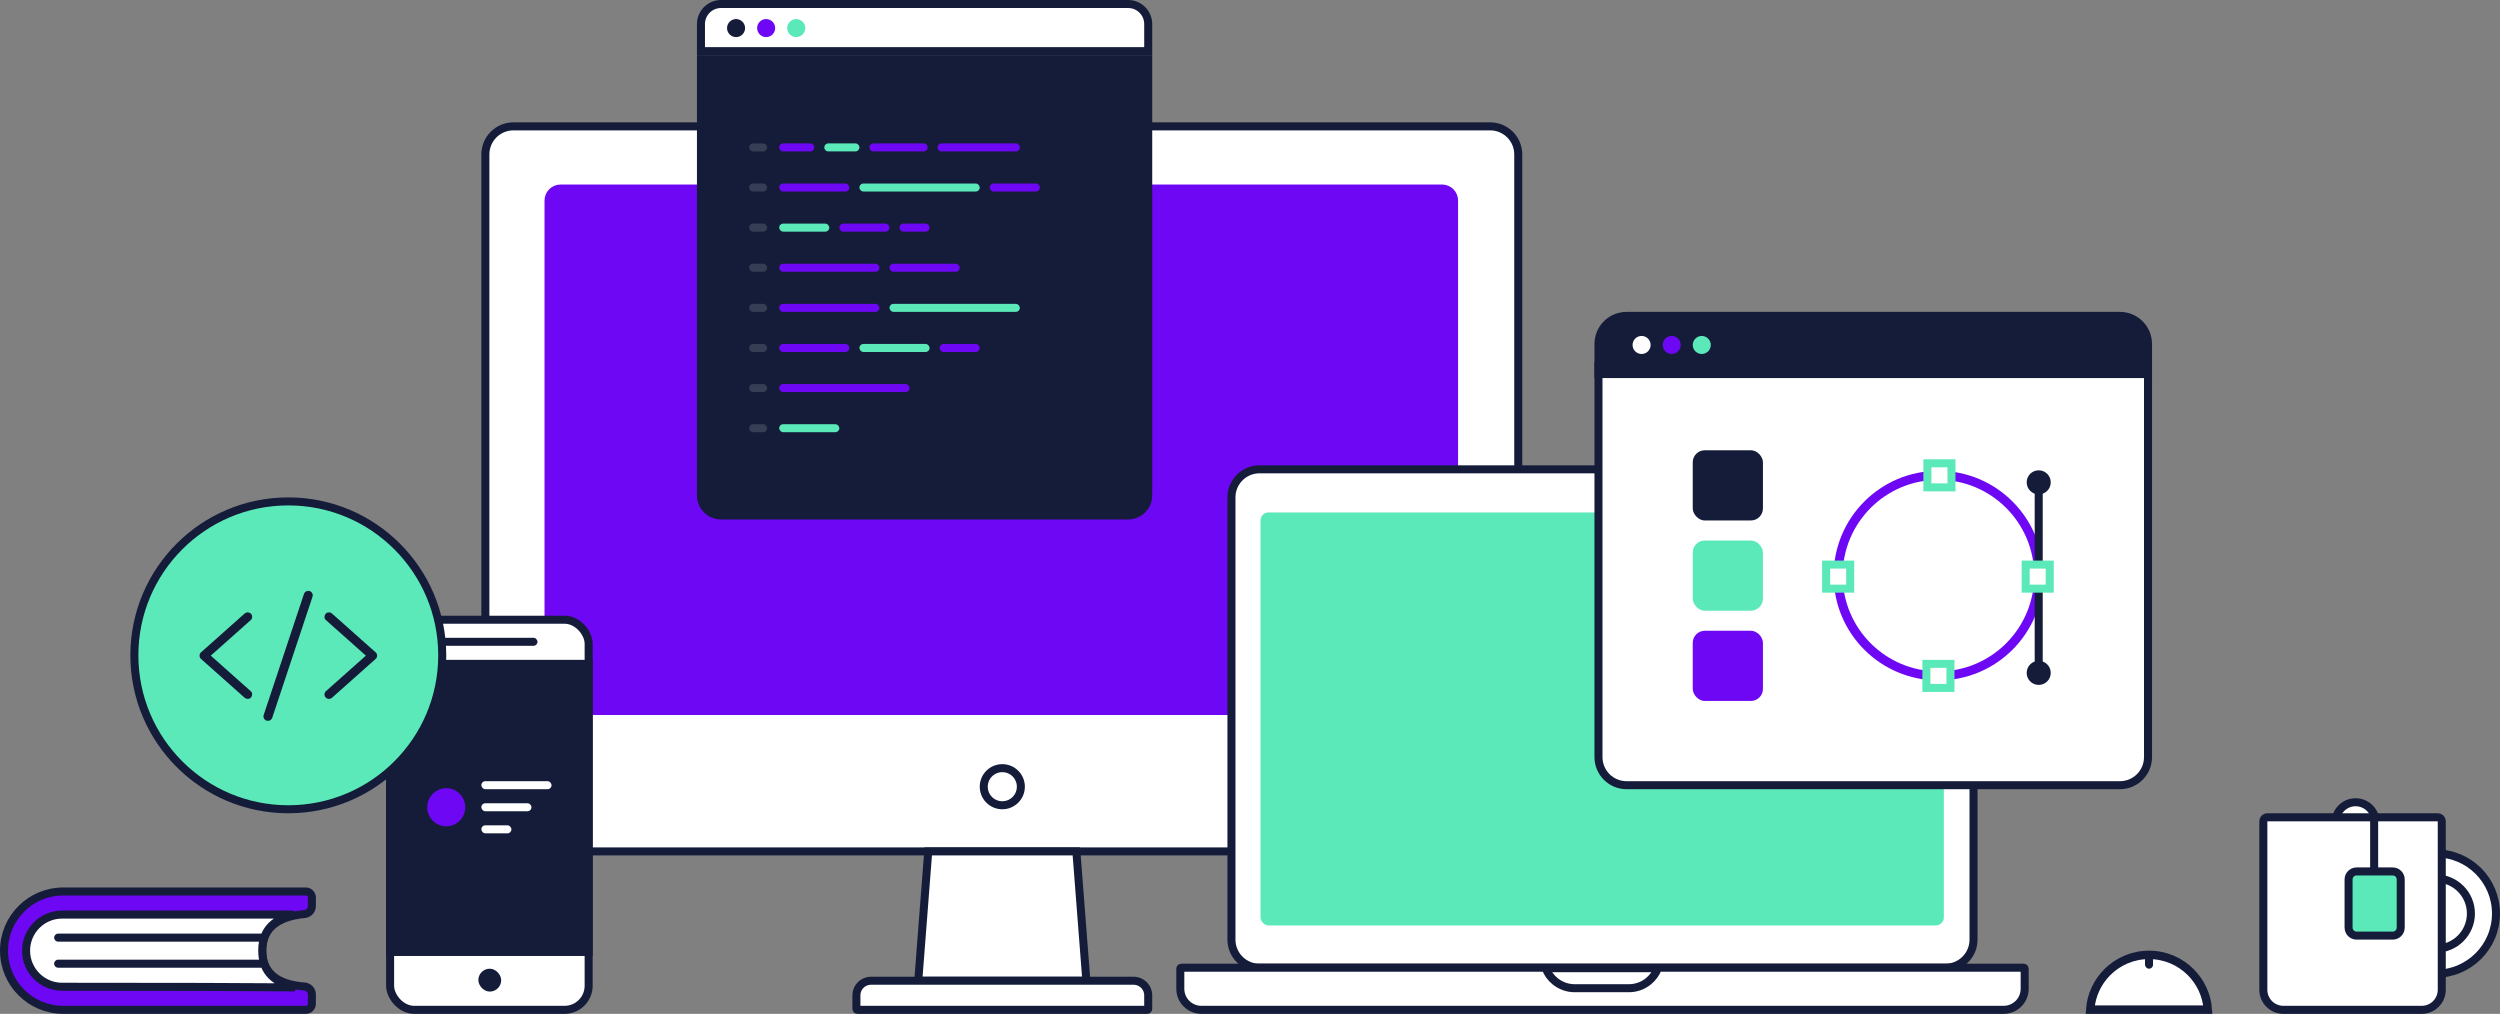
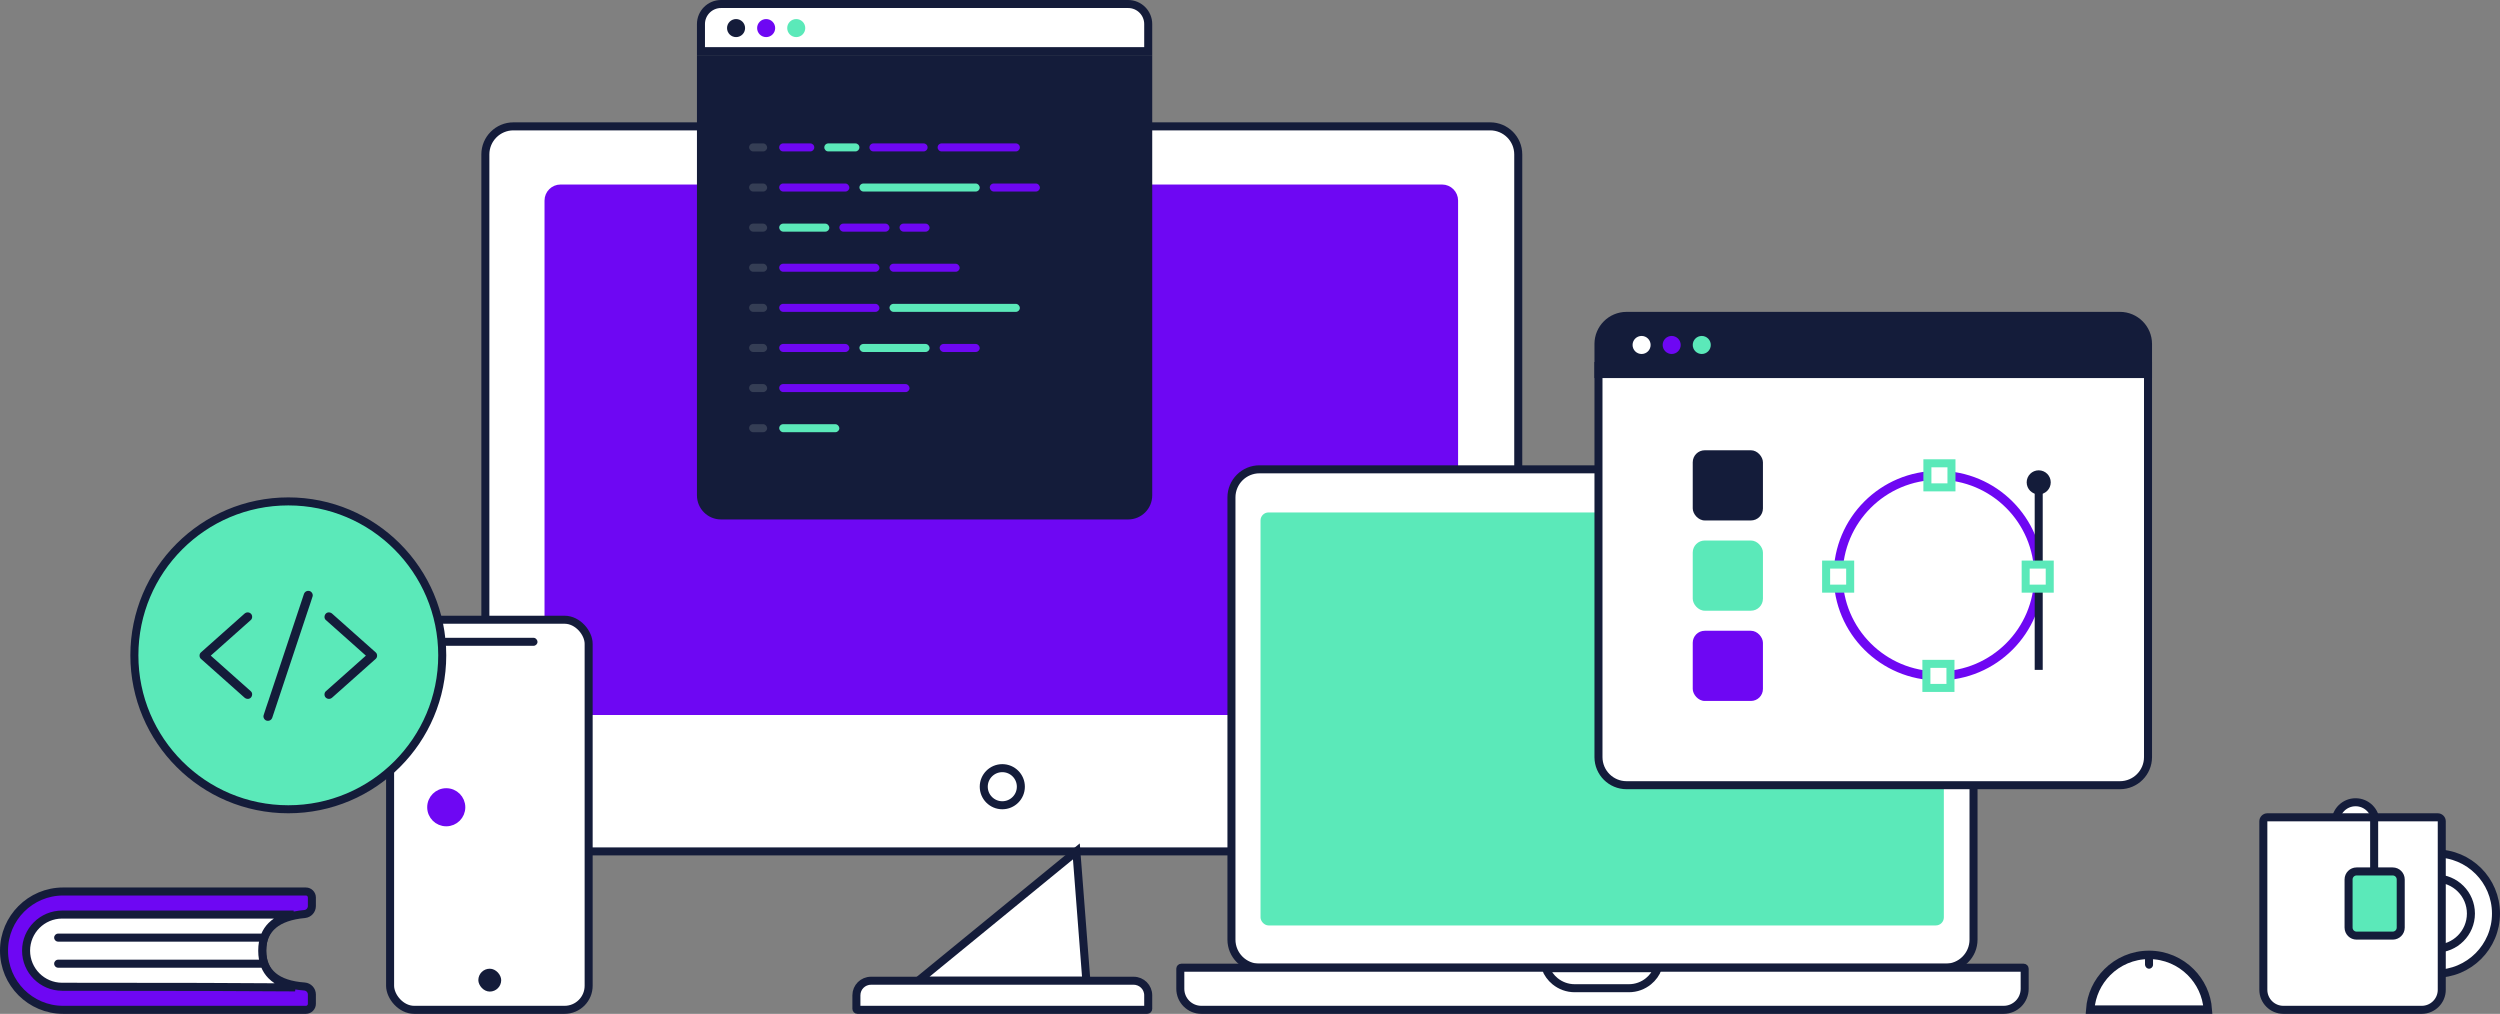
<svg xmlns="http://www.w3.org/2000/svg" width="2493px" height="1011px" viewBox="0 0 2493 1011" version="1.1">
  <rect x="0" y="0" width="2493" height="1011" fill="#808080" stroke="none" />
  <title>Group 28</title>
  <g id="Assets" stroke="none" stroke-width="1" fill="none" fill-rule="evenodd">
    <g id="Group-28">
      <path d="M1485.994,126 L512.006,126 C504.271,126 497.27,129.133 492.203,134.197 C487.134,139.264 484,146.263 484,153.994 L484,821.006 C484,828.733 487.135,835.733 492.205,840.801 C497.273,845.866 504.274,849 512.006,849 L1485.994,849 C1493.729,849 1500.73,845.867 1505.797,840.803 C1510.866,835.736 1514,828.737 1514,821.006 L1514,153.994 C1514,146.267 1510.865,139.267 1505.795,134.199 C1500.727,129.134 1493.726,126 1485.994,126 Z" id="Case" stroke="#141C3A" stroke-width="8" fill="#FFFFFF" />
      <path d="M1438.007,188 L558.993,188 C555.683,188 552.683,189.344 550.511,191.52 C548.342,193.692 547,196.692 547,200.006 L547,696.994 C547,700.308 548.342,703.309 550.511,705.481 C552.682,707.656 555.681,709 558.993,709 L1438.007,709 C1441.317,709 1444.317,707.656 1446.489,705.48 C1448.658,703.308 1450,700.308 1450,696.994 L1450,200.006 C1450,196.692 1448.658,193.691 1446.489,191.519 C1444.318,189.344 1441.319,188 1438.007,188 Z" id="Case" stroke="#6E07F3" stroke-width="8" fill="#6E07F3" />
-       <path d="M1073.35,849 L925.65,849 L915.679,978 L1083.321,978 L1073.35,849 Z" id="Case" stroke="#141C3A" stroke-width="8" fill="#FFFFFF" />
+       <path d="M1073.35,849 L915.679,978 L1083.321,978 L1073.35,849 Z" id="Case" stroke="#141C3A" stroke-width="8" fill="#FFFFFF" />
      <path d="M1143.998,978 L855.002,978 C854.726,978 854.476,978.111 854.295,978.292 C854.112,978.476 854,978.73 854,979.009 L854,992.5 C854,996.505 855.623,1000.129 858.248,1002.753 C860.873,1005.377 864.5,1007 868.506,1007 L1130.494,1007 C1134.499,1007 1138.126,1005.376 1140.751,1002.752 C1143.376,1000.128 1145,996.504 1145,992.5 L1145,979.009 C1145,978.729 1144.89,978.475 1144.707,978.292 C1144.526,978.11 1144.275,978 1143.998,978 Z" id="Keyboard" stroke="#141C3A" stroke-width="8" fill="#FFFFFF" transform="translate(999.5, 992.5) scale(1, -1) translate(-999.5, -992.5) " />
      <circle id="Oval-6" stroke="#141C3A" stroke-width="8" cx="999.5" cy="784.5" r="18.5" />
      <rect id="Case" stroke="#141C3A" stroke-width="8" fill="#FFFFFF" x="389" y="618" width="198" height="389" rx="24" />
-       <path d="M587,662 L389,662 L389,949.3 L587,949.3 L587,662 Z" id="Case" stroke="#141C3A" stroke-width="8" fill="#141C3A" />
      <rect id="Rectangle-11" fill="#141C3A" x="441" y="636" width="95" height="8" rx="4" />
      <rect id="Rectangle-11" fill="#141C3A" x="477" y="966" width="22.8" height="22.8" rx="11.4" />
      <circle id="Oval-6" stroke="#6E07F3" stroke-width="8" fill="#6E07F3" cx="445" cy="805" r="15" />
      <g id="Group-73" transform="translate(480, 779)" fill="#FFFFFF">
        <rect id="Rectangle-11" x="0" y="0" width="70" height="8" rx="4" />
        <rect id="Rectangle-11" x="0" y="22" width="50" height="8" rx="4" />
        <rect id="Rectangle-11" x="0" y="44" width="30" height="8" rx="4" />
      </g>
      <circle id="Oval-7" stroke="#141C3A" stroke-width="8" fill="#5BE9B9" cx="287.5" cy="653.5" r="153.5" />
      <path d="M1940.009,468 L1255.991,468 C1248.259,468 1241.262,471.134 1236.197,476.2 C1231.132,481.267 1228,488.267 1228,496 L1228,937 C1228,944.728 1231.134,951.729 1236.2,956.797 C1241.265,961.865 1248.262,965 1255.991,965 L1940.009,965 C1947.741,965 1954.738,961.866 1959.803,956.8 C1964.868,951.733 1968,944.733 1968,937 L1968,496 C1968,488.272 1964.866,481.271 1959.8,476.203 C1954.735,471.135 1947.738,468 1940.009,468 Z" id="Case" stroke="#141C3A" stroke-width="8" fill="#FFFFFF" />
      <path d="M2018.008,965 L1177.992,965 C1177.719,965 1177.472,965.112 1177.293,965.291 C1177.112,965.472 1177,965.723 1177,966 L1177,986 C1177,991.8 1179.351,997.049 1183.152,1000.849 C1186.953,1004.65 1192.206,1007 1198.007,1007 L1997.993,1007 C2003.794,1007 2009.046,1004.649 2012.848,1000.849 C2016.649,997.049 2019,991.799 2019,986 L2019,966 C2019,965.723 2018.887,965.473 2018.705,965.291 C2018.527,965.113 2018.281,965 2018.008,965 Z" id="Keyboard" stroke="#141C3A" stroke-width="8" fill="#FFFFFF" />
      <path d="M1653.29,965.449 L1541.307,965.449 C1543.256,970.584 1546.53,975.065 1550.71,978.477 C1556.048,982.836 1562.866,985.448 1570.294,985.448 L1624.304,985.448 C1631.73,985.448 1638.548,982.835 1643.886,978.476 C1648.066,975.064 1651.34,970.583 1653.29,965.449 Z" id="Notch" stroke="#141C3A" stroke-width="8" fill="#FFFFFF" />
      <rect id="Screen" fill="#5BE9B9" x="1257" y="511" width="681.407" height="411.85" rx="8" />
      <g id="Group-69" transform="translate(695, 0)">
        <circle id="Oval-3" fill="#293347" cx="282" cy="197" r="5" />
        <path d="M450,59 L4,59 L4,494.001 C4,499.527 6.238,504.525 9.858,508.143 C13.479,511.763 18.482,514 24.009,514 L429.991,514 C435.517,514 440.52,511.762 444.14,508.142 C447.761,504.524 450,499.524 450,494.001 L450,59 Z" id="Case" stroke="#141C3A" stroke-width="8" fill="#141C3A" />
        <path d="M429.991,4 L24.009,4 C18.483,4 13.481,6.239 9.86,9.859 C6.239,13.479 4,18.48 4,24.004 L4,51 L450,51 L450,24.004 C450,18.481 447.76,13.48 444.139,9.86 C440.518,6.24 435.516,4 429.991,4 Z" id="Case" stroke="#141C3A" stroke-width="8" fill="#FFFFFF" />
        <circle id="Oval-5" fill="#141C3A" cx="39" cy="28" r="9" />
        <circle id="Oval-5" fill="#6E07F3" cx="69" cy="28" r="9" />
        <circle id="Oval-5" fill="#5BE9B9" cx="99" cy="28" r="9" />
        <g id="Group-72" transform="translate(52, 143)">
          <rect id="Rectangle-11" fill="#535B6B" opacity="0.54" x="0" y="200" width="18" height="8" rx="4" />
          <rect id="Rectangle-11" fill="#535B6B" opacity="0.54" x="0" y="0" width="18" height="8" rx="4" />
          <path d="M34,0 L61,0 C63.209,-4.05812251e-16 65,1.791 65,4 C65,6.209 63.209,8 61,8 L34,8 C31.791,8 30,6.209 30,4 C30,1.791 31.791,4.05812251e-16 34,0 Z" id="Rectangle-11" fill="#6E07F3" />
          <path d="M79,0 L106,0 C108.209,-4.05812251e-16 110,1.791 110,4 C110,6.209 108.209,8 106,8 L79,8 C76.791,8 75,6.209 75,4 C75,1.791 76.791,4.05812251e-16 79,0 Z" id="Rectangle-11" fill="#5BE9B9" />
          <path d="M124,0 L174,0 C176.209,-4.05812251e-16 178,1.791 178,4 C178,6.209 176.209,8 174,8 L124,8 C121.791,8 120,6.209 120,4 C120,1.791 121.791,4.05812251e-16 124,0 Z" id="Rectangle-11" fill="#6E07F3" />
          <path d="M192,0 L266,0 C268.209,-4.05812251e-16 270,1.791 270,4 C270,6.209 268.209,8 266,8 L192,8 C189.791,8 188,6.209 188,4 C188,1.791 189.791,4.05812251e-16 192,0 Z" id="Rectangle-11" fill="#6E07F3" />
          <rect id="Rectangle-11" fill="#535B6B" opacity="0.54" x="0" y="40" width="18" height="8" rx="4" />
          <rect id="Rectangle-11" fill="#535B6B" opacity="0.54" x="0" y="80" width="18" height="8" rx="4" />
          <rect id="Rectangle-11" fill="#535B6B" opacity="0.54" x="0" y="120" width="18" height="8" rx="4" />
          <rect id="Rectangle-11" fill="#535B6B" opacity="0.54" x="0" y="160" width="18" height="8" rx="4" />
          <rect id="Rectangle-11" fill="#535B6B" opacity="0.54" x="0" y="240" width="18" height="8" rx="4" />
          <rect id="Rectangle-11" fill="#535B6B" opacity="0.54" x="0" y="280" width="18" height="8" rx="4" />
          <rect id="Rectangle-11" fill="#6E07F3" x="30" y="40" width="70" height="8" rx="4" />
          <rect id="Rectangle-11" fill="#5BE9B9" x="110" y="40" width="120" height="8" rx="4" />
          <rect id="Rectangle-11" fill="#6E07F3" x="240" y="40" width="50" height="8" rx="4" />
          <rect id="Rectangle-11" fill="#5BE9B9" x="30" y="80" width="50" height="8" rx="4" />
          <rect id="Rectangle-11" fill="#6E07F3" x="90" y="80" width="50" height="8" rx="4" />
          <rect id="Rectangle-11" fill="#6E07F3" x="150" y="80" width="30" height="8" rx="4" />
          <rect id="Rectangle-11" fill="#6E07F3" x="30" y="120" width="100" height="8" rx="4" />
          <rect id="Rectangle-11" fill="#6E07F3" x="140" y="120" width="70" height="8" rx="4" />
          <rect id="Rectangle-11" fill="#6E07F3" x="30" y="160" width="100" height="8" rx="4" />
          <rect id="Rectangle-11" fill="#5BE9B9" x="140" y="160" width="130" height="8" rx="4" />
          <rect id="Rectangle-11" fill="#6E07F3" x="30" y="200" width="70" height="8" rx="4" />
          <rect id="Rectangle-11" fill="#5BE9B9" x="110" y="200" width="70" height="8" rx="4" />
          <rect id="Rectangle-11" fill="#6E07F3" x="190" y="200" width="40" height="8" rx="4" />
          <rect id="Rectangle-11" fill="#6E07F3" x="30" y="240" width="130" height="8" rx="4" />
          <rect id="Rectangle-11" fill="#5BE9B9" x="30" y="280" width="60" height="8" rx="4" />
        </g>
      </g>
      <g id="Group-68" transform="translate(1598, 319)">
        <path d="M544,46 L-4,46 L-4,435.996 C-4,443.731 -0.865,450.732 4.203,455.799 C9.272,460.866 16.274,464 24.01,464 L515.99,464 C523.729,464 530.73,460.866 535.797,455.8 C540.866,450.733 544,443.731 544,435.996 L544,46 Z" id="Case" stroke="#141C3A" stroke-width="8" fill="#FFFFFF" />
        <path d="M515.99,-4 L24.01,-4 C16.272,-4 9.271,-0.868 4.204,4.196 C-0.866,9.262 -4,16.262 -4,23.993 L-4,54 L544,54 L544,23.993 C544,16.263 540.865,9.264 535.795,4.198 C530.727,-0.867 523.725,-4 515.99,-4 Z" id="Case" stroke="#141C3A" stroke-width="8" fill="#141C3A" />
        <circle id="Oval-5" fill="#FFFFFF" cx="39" cy="25" r="9" />
        <circle id="Oval-5" fill="#6E07F3" cx="69" cy="25" r="9" />
        <circle id="Oval-5" fill="#5BE9B9" cx="99" cy="25" r="9" />
        <g id="Group-61" transform="translate(219, 139)">
          <circle id="Oval-6" stroke="#6E07F3" stroke-width="9" cx="116" cy="116" r="100" />
          <path d="M129,4 L105,4 L105,28 L129,28 L129,4 Z" id="Rectangle-12" stroke="#5BE9B9" stroke-width="8" fill="#FFFFFE" />
          <path d="M128,204 L104,204 L104,228 L128,228 L128,204 Z" id="Rectangle-12" stroke="#5BE9B9" stroke-width="8" fill="#FFFFFE" />
          <path d="M28,105 L4,105 L4,129 L28,129 L28,105 Z" id="Rectangle-12" stroke="#5BE9B9" stroke-width="8" fill="#FFFFFE" />
          <line x1="216" y1="26" x2="216" y2="101" id="Line" stroke="#141C3A" stroke-width="8" stroke-linecap="square" />
          <line x1="216" y1="131" x2="216" y2="206" id="Line" stroke="#141C3A" stroke-width="8" stroke-linecap="square" />
          <circle id="Oval-5" fill="#141C3A" cx="216" cy="23" r="12" />
-           <circle id="Oval-5" fill="#141C3A" cx="216" cy="213" r="12" />
          <path d="M227,105 L203,105 L203,129 L227,129 L227,105 Z" id="Rectangle-12" stroke="#5BE9B9" stroke-width="8" fill="#FFFFFE" />
        </g>
        <g id="Group-60" transform="translate(90, 130)">
          <rect id="Rectangle-15" fill="#141C3A" x="0" y="0" width="70" height="70" rx="12" />
          <rect id="Rectangle-15" fill="#5BE9B9" x="0" y="90" width="70" height="70" rx="12" />
          <rect id="Rectangle-15" fill="#6E07F3" x="0" y="180" width="70" height="70" rx="12" />
        </g>
      </g>
      <g id="Group-65" transform="translate(2253, 800)" stroke="#141C3A" stroke-width="8">
        <g id="Group-64" transform="translate(116, 51)" fill="#FFFFFF">
          <circle id="Oval-8" cx="60" cy="60" r="60" />
          <circle id="Oval-8" cx="60" cy="60" r="35" />
        </g>
        <circle id="Oval-8" fill="#FFFFFE" cx="96" cy="20" r="20" />
        <path d="M177.93,15 L8,15 C6.895,15 5.895,15.448 5.172,16.172 C4.448,16.895 4,17.895 4,19 L4,187 C4,192.523 6.239,197.523 9.858,201.142 C13.477,204.761 18.477,207 24,207 L161.93,207 C167.452,207 172.452,204.761 176.072,201.142 C179.691,197.523 181.93,192.523 181.93,187 L181.93,19 C181.93,17.895 181.482,16.895 180.758,16.172 C180.034,15.448 179.034,15 177.93,15 Z" id="Rectangle-16" fill="#FFFFFF" />
        <path d="M133,69 L97,69 C94.791,69 92.791,69.895 91.343,71.343 C89.895,72.791 89,74.791 89,77 L89,125 C89,127.209 89.895,129.209 91.343,130.657 C92.791,132.105 94.791,133 97,133 L133,133 C135.209,133 137.209,132.105 138.657,130.657 C140.105,129.209 141,127.209 141,125 L141,77 C141,74.791 140.105,72.791 138.657,71.343 C137.209,69.895 135.209,69 133,69 Z" id="Rectangle-16" fill="#5BE9B9" />
        <line x1="114.5" y1="16.5" x2="114.5" y2="62" id="Line-2" stroke-linecap="square" />
      </g>
      <g id="Group-78" transform="translate(2080, 948)">
        <path d="M63,4.2 C46.763,4.2 32.063,10.781 21.422,21.422 C11.707,31.137 5.376,44.237 4.348,58.8 L121.652,58.8 C120.624,44.237 114.293,31.137 104.578,21.422 C93.937,10.781 79.237,4.2 63,4.2 Z" id="Oval-8" stroke="#141C3A" stroke-width="8.4" fill="#FFFFFF" />
        <rect id="Rectangle-11" fill="#141C3A" x="59" y="5" width="8" height="13" rx="4" />
      </g>
      <g id="Group-27" transform="translate(0, 885)">
        <path d="M305,4 L63,4 C46.708,4 31.958,10.604 21.281,21.281 C10.604,31.958 4,46.708 4,63 C4,79.293 10.604,94.043 21.281,104.72 C31.958,115.397 46.708,122.001 63,122.001 L305,122.001 C306.657,122.001 308.157,121.329 309.243,120.244 C310.328,119.158 311,117.658 311,116.001 L311,106.715 C311,104.616 310.189,102.695 308.854,101.262 C307.519,99.829 305.661,98.884 303.568,98.735 C289.725,97.75 279.435,94.236 272.536,88.526 C265.266,82.509 261.498,74.046 261.498,63 C261.498,51.94 265.274,43.393 272.628,37.232 C279.577,31.409 289.951,27.712 303.949,26.453 C305.952,26.214 307.711,25.247 308.971,23.833 C310.237,22.414 311,20.544 311,18.509 L311,10 C311,8.343 310.328,6.843 309.243,5.757 C308.157,4.672 306.657,4 305,4 Z" id="Rectangle-17" stroke="#141C3A" stroke-width="8" fill="#6E07F3" />
        <path d="M292.786,27 L62,27 C52.059,27 43.059,31.029 36.544,37.544 C30.029,44.059 26,53.059 26,63 C26,72.941 30.029,81.941 36.544,88.456 C43.059,94.971 52.059,99 62,99 C170.896,99 248.328,99.208 294.297,99.623 L294.297,99.623 C286.25,97.45 277.023,94.37 270.47,87.641 C265.207,82.235 261.498,74.538 261.498,63 C261.498,51.353 265.277,43.627 270.619,38.24 C276.75,32.057 285.176,29.042 292.786,27 Z" id="Rectangle-19" stroke="#141C3A" stroke-width="8" fill="#FFFFFF" />
        <path d="M57.925,72 L260.075,72 C262.243,72 264,73.791 264,76 C264,78.209 262.243,80 260.075,80 L57.925,80 C55.757,80 54,78.209 54,76 C54,73.791 55.757,72 57.925,72 Z" id="Rectangle-18" fill="#141C3A" />
        <path d="M57.925,46 L260.075,46 C262.243,46 264,47.791 264,50 C264,52.209 262.243,54 260.075,54 L57.925,54 C55.757,54 54,52.209 54,50 C54,47.791 55.757,46 57.925,46 Z" id="Rectangle-18" fill="#141C3A" />
      </g>
      <g id="Group-94" transform="translate(199, 589)" fill="#141C3A" fill-rule="nonzero">
        <path d="M51.154,100.357 C46.247,95.994 41.339,91.631 36.432,87.268 C28.611,80.323 20.812,73.355 12.992,66.41 C11.199,64.829 9.406,63.227 7.636,61.646 C7.636,63.739 7.636,65.853 7.636,67.946 C12.543,63.583 17.451,59.22 22.359,54.857 C30.179,47.912 37.978,40.944 45.799,33.999 C47.591,32.418 49.384,30.816 51.154,29.235 C52.902,27.677 52.88,24.494 51.154,22.936 C49.294,21.222 46.695,21.266 44.813,22.936 C39.905,27.299 34.997,31.662 30.09,36.025 C22.269,42.97 14.471,49.937 6.65,56.882 C4.857,58.463 3.064,60.066 1.294,61.646 C-0.431,63.182 -0.431,66.41 1.294,67.946 C6.202,72.309 11.109,76.672 16.017,81.035 C23.838,87.98 31.636,94.948 39.457,101.893 C41.249,103.473 43.042,105.076 44.813,106.656 C46.56,108.215 49.451,108.504 51.154,106.656 C52.723,104.965 53.014,102.026 51.154,100.357 L51.154,100.357 Z" id="Shape" />
        <path d="M125.886,29.246 C130.793,33.609 135.701,37.972 140.609,42.335 C148.429,49.28 156.228,56.248 164.048,63.193 C165.841,64.773 167.634,66.376 169.404,67.956 C169.404,65.864 169.404,63.749 169.404,61.657 C164.497,66.02 159.589,70.383 154.682,74.746 C146.861,81.691 139.062,88.658 131.242,95.604 C129.449,97.184 127.656,98.787 125.886,100.367 C124.138,101.926 124.16,105.109 125.886,106.667 C127.746,108.381 130.345,108.337 132.228,106.667 C137.135,102.304 142.043,97.941 146.95,93.578 C154.771,86.633 162.569,79.665 170.39,72.72 C172.183,71.14 173.976,69.537 175.746,67.956 C177.472,66.42 177.472,63.193 175.746,61.657 C170.838,57.294 165.931,52.931 161.023,48.568 C153.203,41.623 145.404,34.655 137.583,27.71 C135.791,26.129 133.998,24.527 132.228,22.946 C130.48,21.388 127.589,21.099 125.886,22.946 C124.317,24.638 124.026,27.576 125.886,29.246 L125.886,29.246 Z" id="Shape" />
        <path d="M72.538,126.572 C73.883,122.565 75.205,118.558 76.549,114.529 C79.754,104.89 82.958,95.274 86.163,85.635 C90.017,74.015 93.872,62.418 97.748,50.798 C101.087,40.759 104.426,30.719 107.765,20.68 C109.356,15.805 111.149,10.952 112.628,6.01 C112.65,5.943 112.673,5.877 112.695,5.81 C113.435,3.606 111.844,0.846 109.558,0.334 C107.093,-0.223 104.83,1.068 104.045,3.45 C102.701,7.457 101.379,11.464 100.034,15.493 C96.83,25.132 93.625,34.748 90.421,44.387 C86.566,56.007 82.712,67.604 78.835,79.224 C75.496,89.264 72.157,99.303 68.818,109.342 C67.227,114.195 65.434,119.048 63.955,123.99 C63.933,124.057 63.911,124.123 63.888,124.19 C63.149,126.394 64.74,129.154 67.025,129.666 C69.49,130.223 71.754,128.932 72.538,126.572 L72.538,126.572 Z" id="Shape" />
      </g>
    </g>
  </g>
</svg>